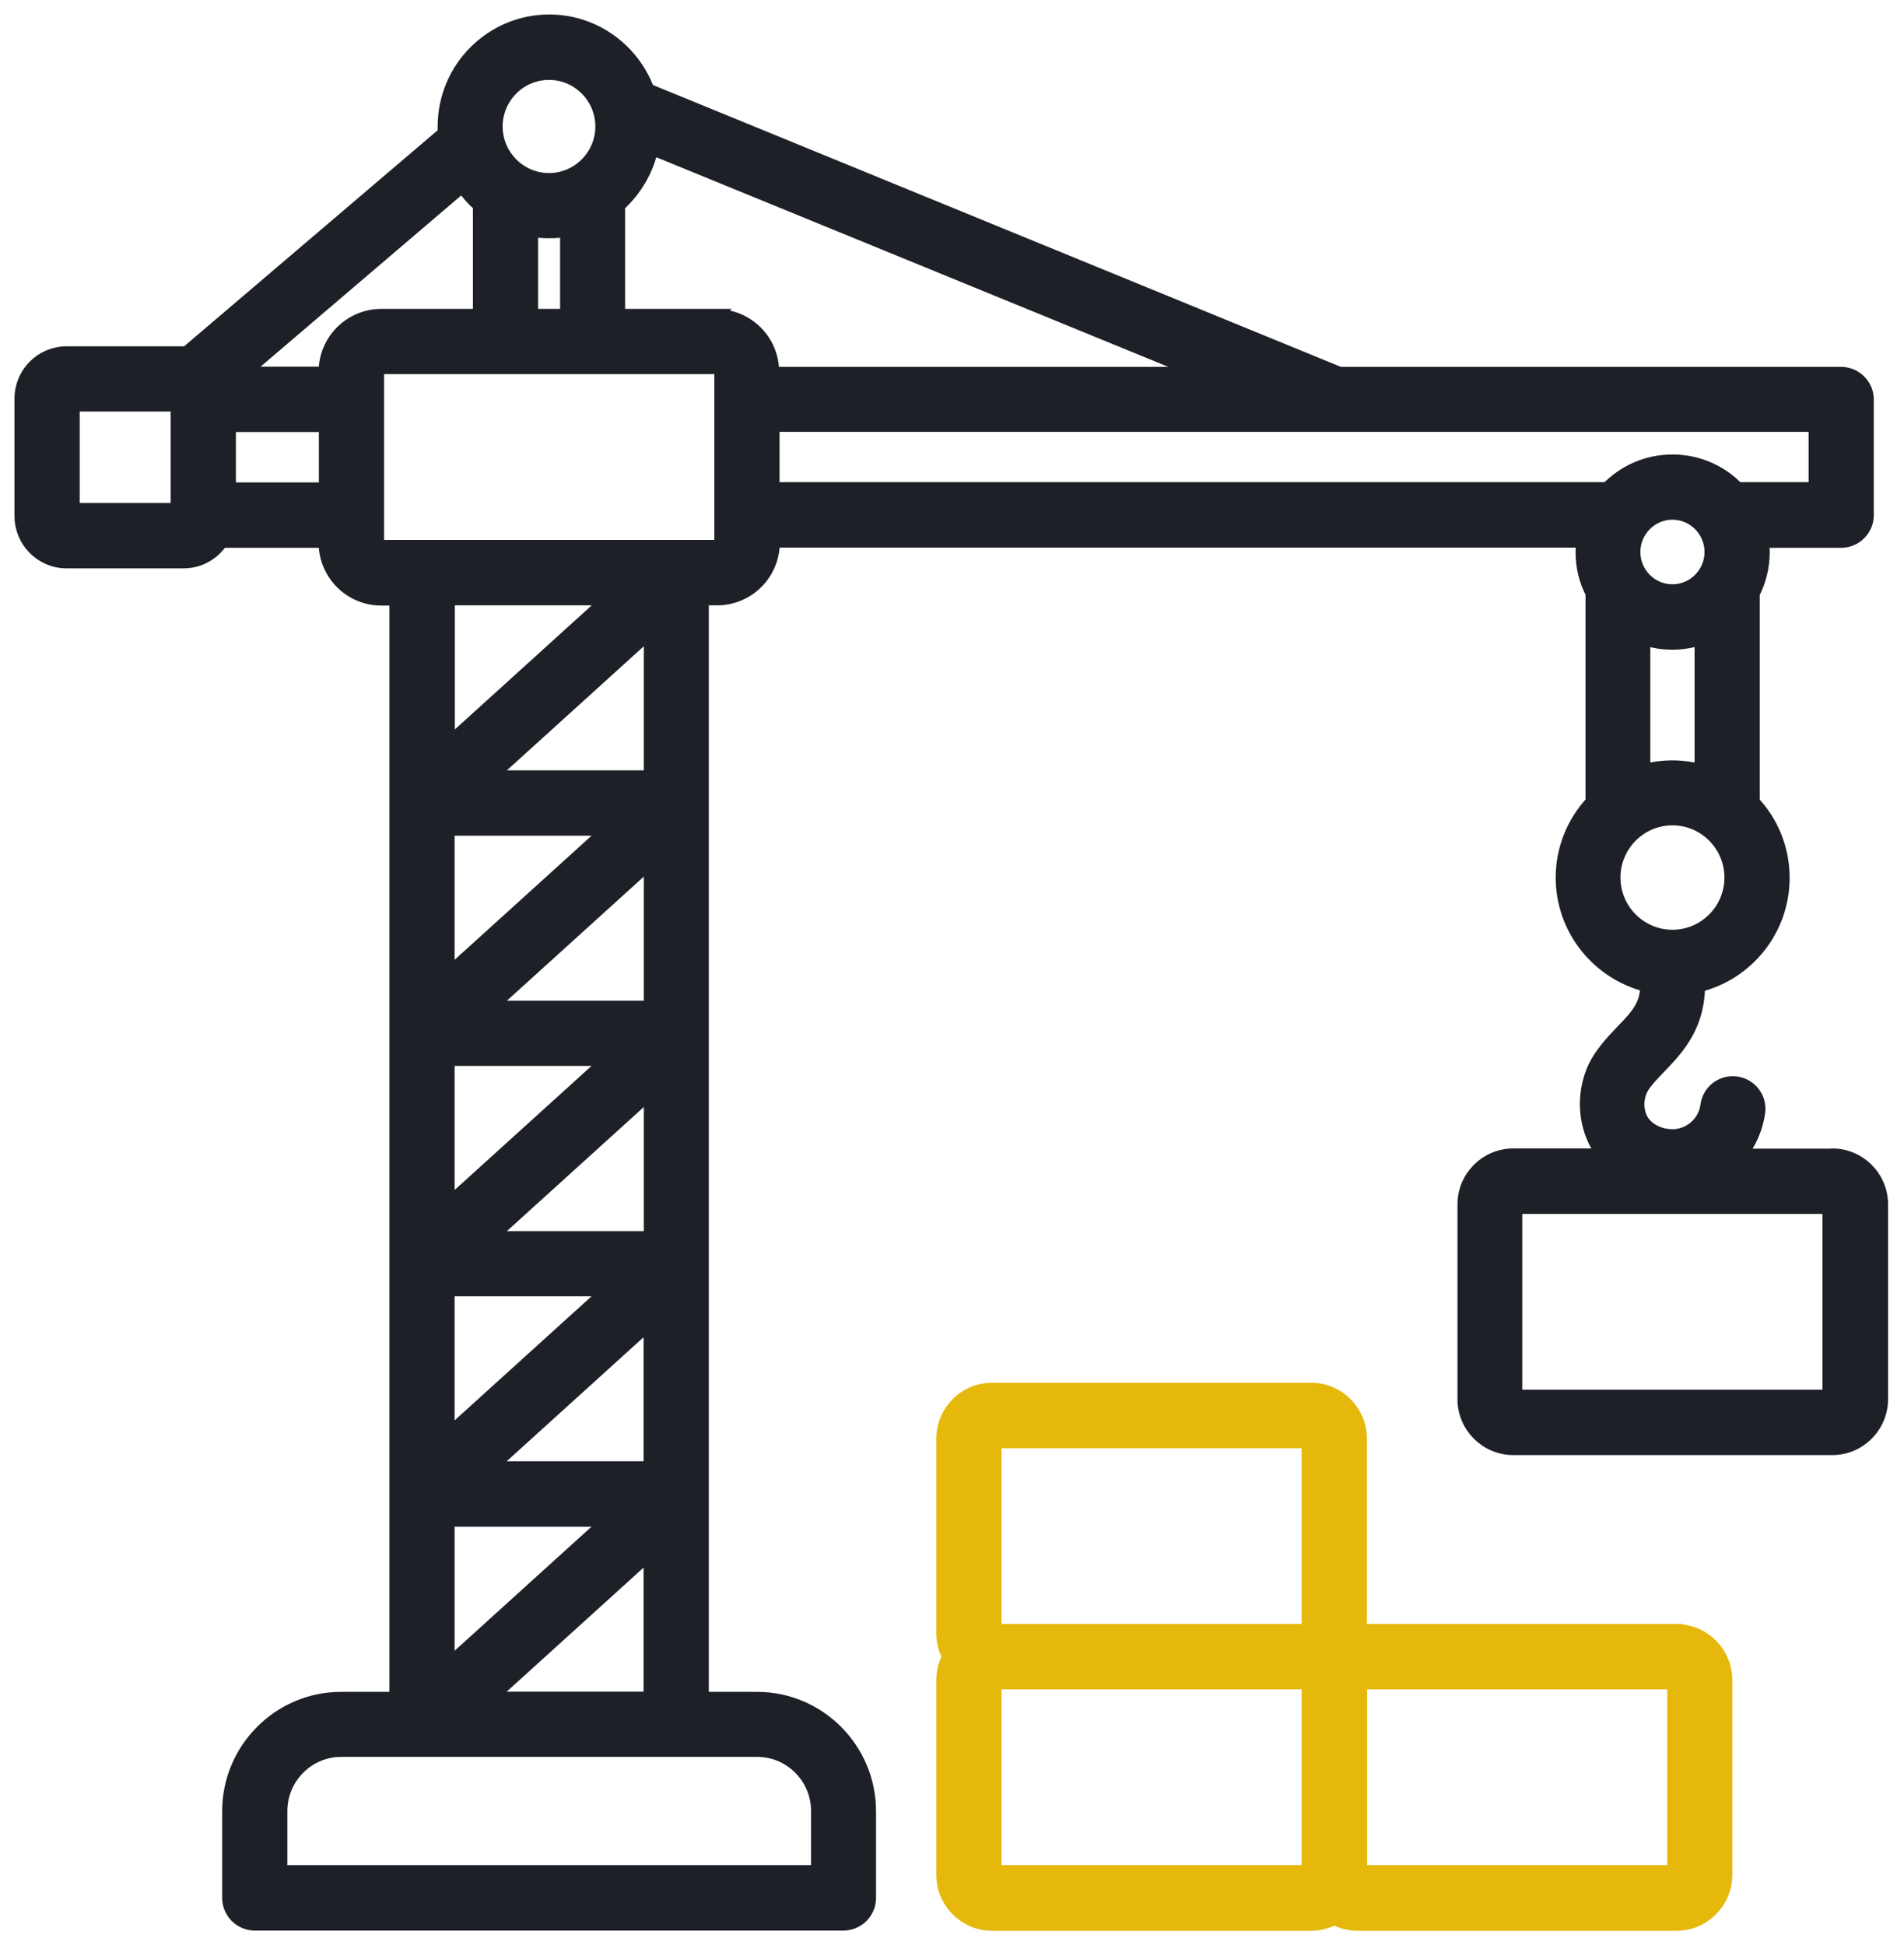
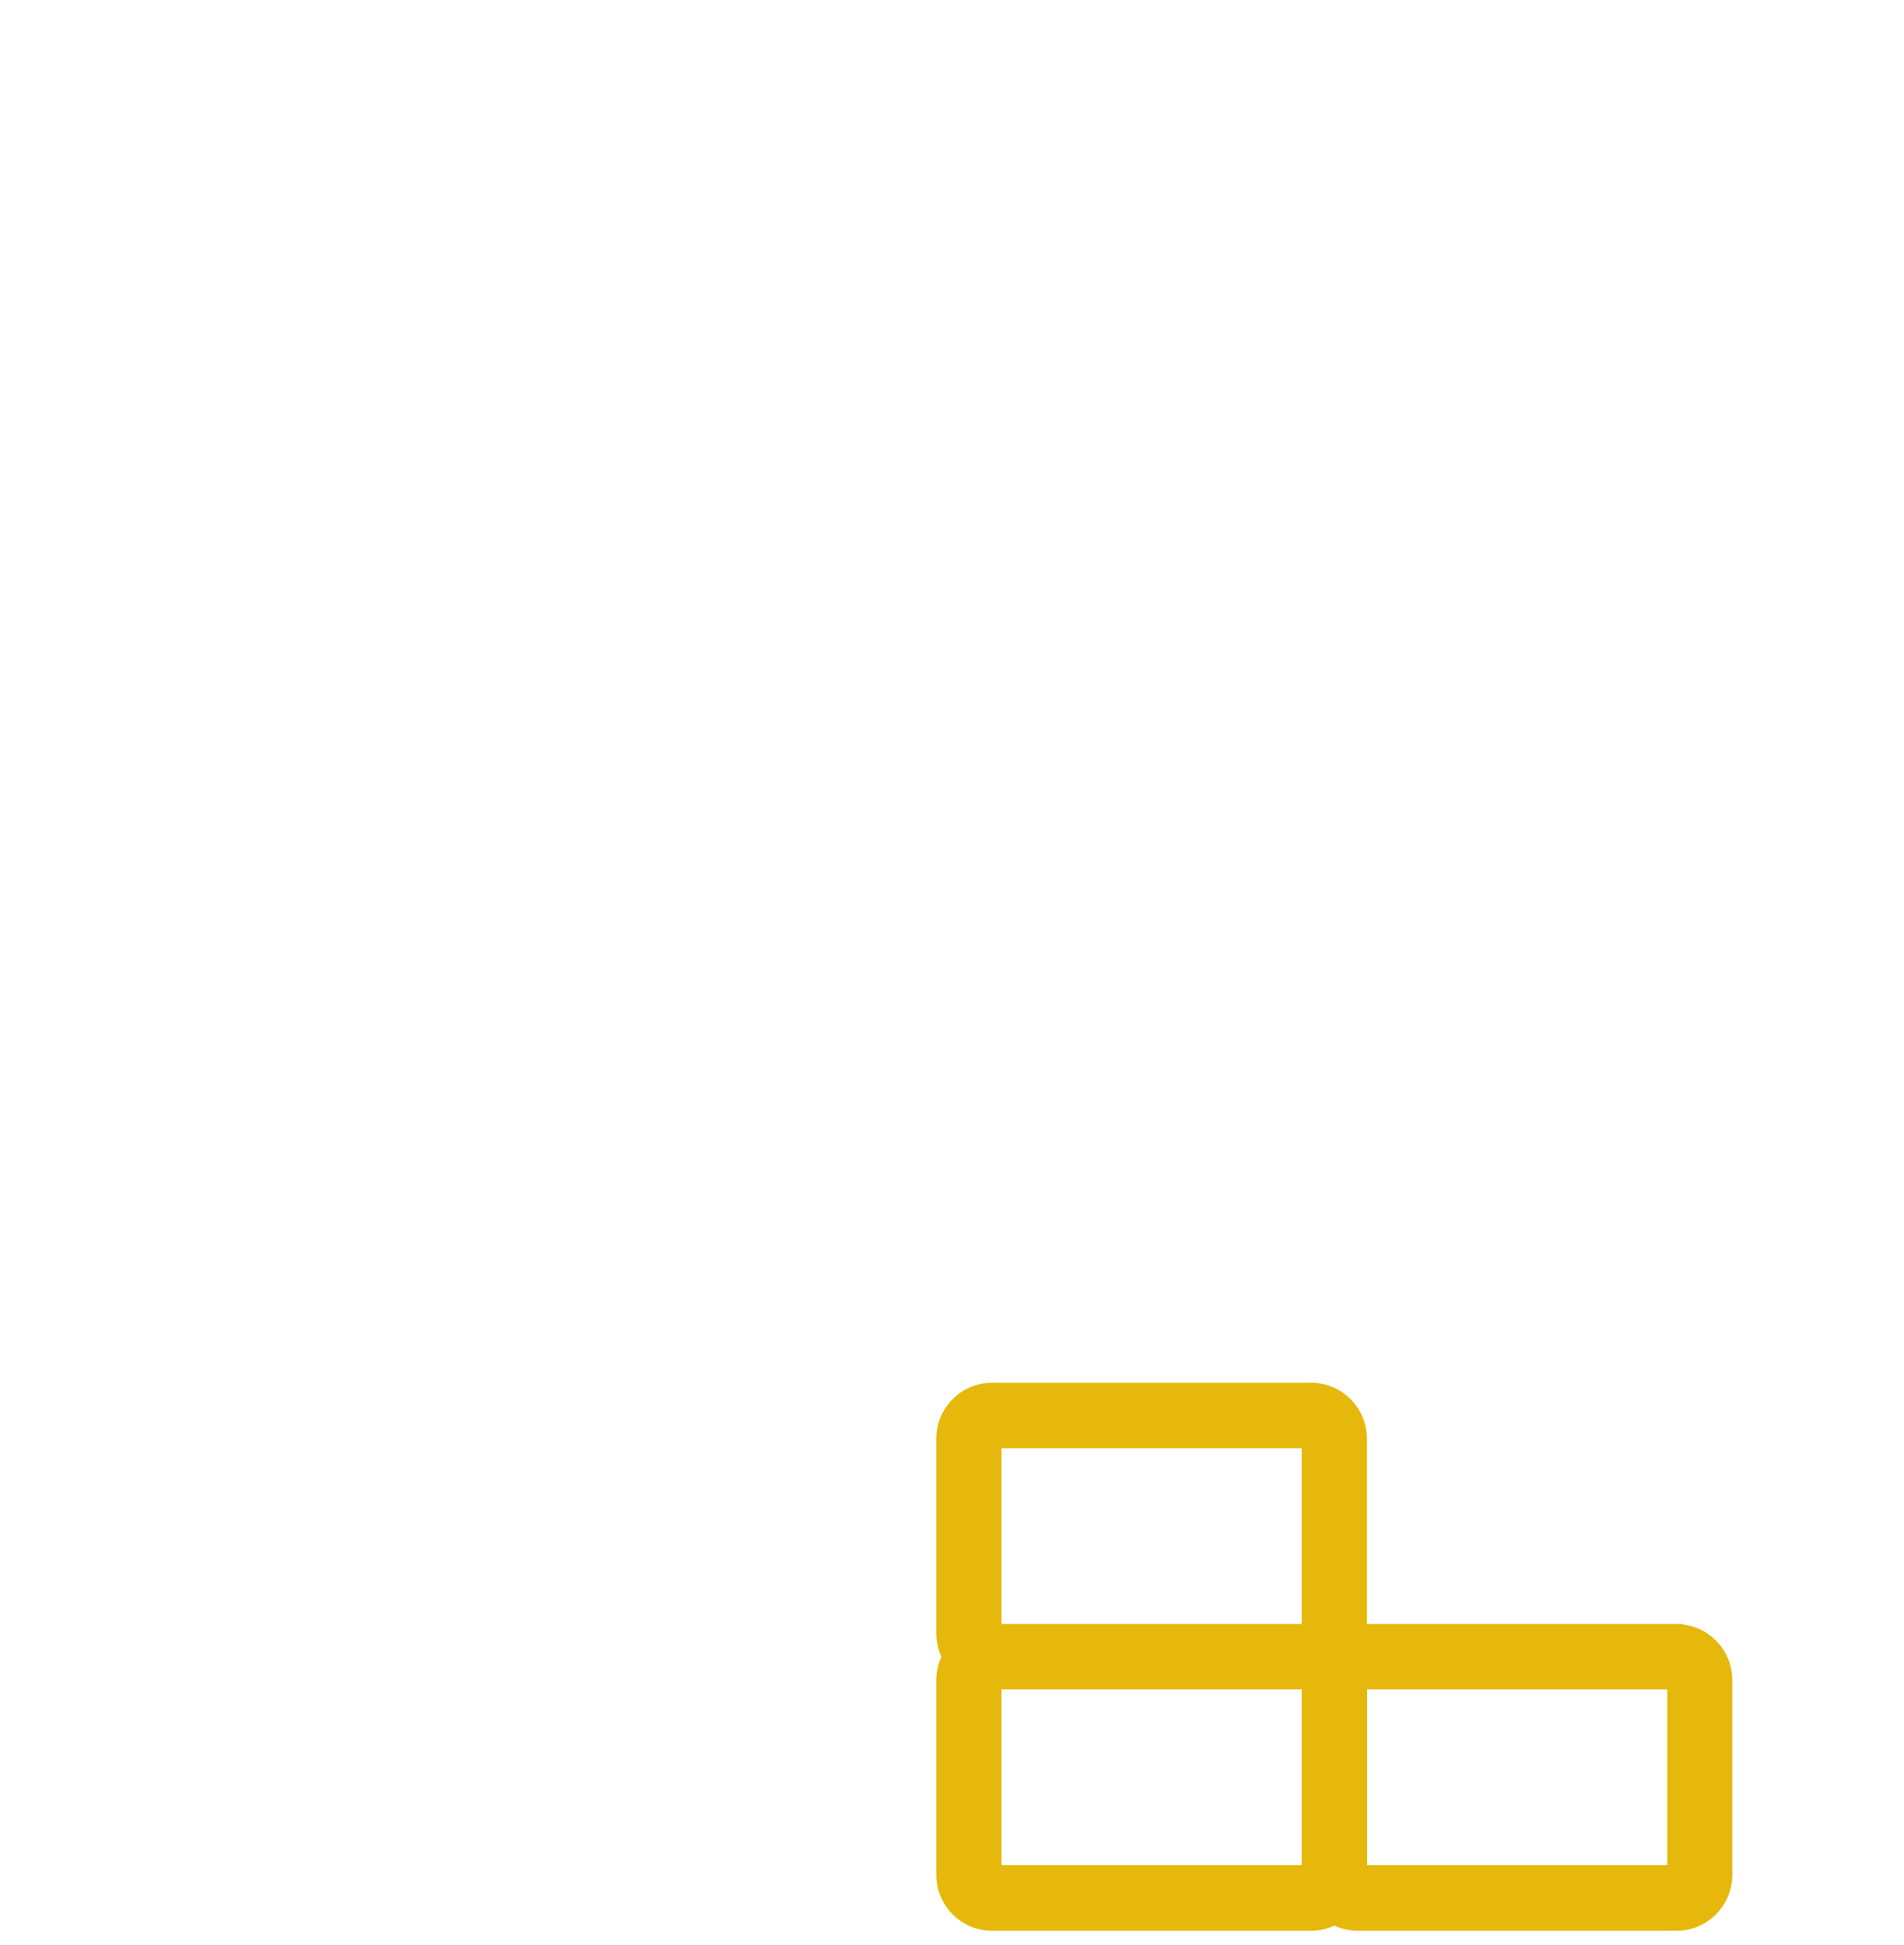
<svg xmlns="http://www.w3.org/2000/svg" width="92" height="94" viewBox="0 0 92 94" fill="none">
  <g id="Group 157">
-     <path id="Vector" d="M88.505 55.807H84.115C84.575 55.222 84.888 54.521 84.993 53.748C85.087 53.047 84.596 52.41 83.895 52.316C83.195 52.221 82.557 52.713 82.463 53.413C82.359 54.239 81.637 54.866 80.811 54.866C80.299 54.866 79.818 54.667 79.505 54.333C79.149 53.946 79.055 53.309 79.275 52.744C79.4 52.41 79.839 51.95 80.226 51.552C80.404 51.364 80.592 51.166 80.759 50.977C81.376 50.267 82.076 49.253 82.087 47.643C84.428 47.068 86.174 44.946 86.174 42.416C86.174 41.005 85.63 39.719 84.731 38.758V28.68C85.034 28.085 85.212 27.405 85.212 26.684C85.212 26.506 85.202 26.339 85.181 26.172H88.965C89.665 26.172 90.24 25.597 90.24 24.896V19.304C90.24 18.604 89.665 18.029 88.965 18.029H64.734L31.315 4.335C30.593 2.39 28.722 1 26.538 1C23.736 1 21.447 3.289 21.447 6.112C21.447 6.216 21.447 6.321 21.457 6.425L9.007 17.035C9.007 17.035 8.913 17.035 8.871 17.035H3.216C1.993 17.035 1 18.029 1 19.262V24.938C1 26.161 1.993 27.165 3.216 27.165H8.871C9.645 27.165 10.314 26.767 10.711 26.172H15.697V26.234C15.697 27.74 16.921 28.963 18.426 28.963H19.116V82.055H16.481C13.481 82.055 11.035 84.512 11.035 87.522V91.714C11.035 92.415 11.61 92.99 12.31 92.99H40.754C41.455 92.99 42.029 92.415 42.029 91.714V87.522C42.029 84.512 39.583 82.055 36.583 82.055H33.949V28.952H34.649C36.155 28.952 37.378 27.729 37.378 26.224V26.161H76.463C76.442 26.328 76.431 26.506 76.431 26.674C76.431 27.395 76.599 28.074 76.912 28.67V38.747C76.024 39.709 75.47 40.995 75.47 42.406C75.47 44.925 77.215 47.047 79.557 47.632C79.546 48.354 79.285 48.803 78.857 49.294C78.731 49.441 78.574 49.608 78.407 49.775C77.864 50.35 77.236 50.998 76.923 51.814C76.4 53.173 76.609 54.699 77.445 55.797H73.118C71.801 55.797 70.724 56.873 70.724 58.201V67.609C70.724 68.936 71.801 70.013 73.118 70.013H88.536C89.853 70.013 90.93 68.936 90.93 67.609V58.201C90.93 56.873 89.853 55.797 88.536 55.797L88.505 55.807ZM80.811 28.534C79.787 28.534 78.961 27.698 78.961 26.674C78.961 25.649 79.797 24.813 80.811 24.813C81.825 24.813 82.662 25.649 82.662 26.674C82.662 27.698 81.825 28.534 80.811 28.534ZM80.811 31.095C81.292 31.095 81.752 31.012 82.181 30.876V37.221C81.742 37.106 81.282 37.043 80.811 37.043C80.341 37.043 79.871 37.106 79.442 37.221V30.876C79.871 31.022 80.341 31.095 80.811 31.095ZM34.629 15.227H29.904V9.927C30.698 9.216 31.273 8.265 31.503 7.188L57.981 18.029H37.346V17.966C37.346 16.46 36.123 15.238 34.618 15.238L34.629 15.227ZM26.527 11.213C26.809 11.213 27.092 11.192 27.363 11.15V15.227H25.701V11.15C25.973 11.192 26.245 11.213 26.527 11.213ZM26.527 3.561C27.928 3.561 29.067 4.711 29.067 6.112C29.067 7.512 27.928 8.662 26.527 8.662C25.126 8.662 23.987 7.512 23.987 6.112C23.987 4.711 25.126 3.561 26.527 3.561ZM23.151 9.927V15.227H18.426C16.921 15.227 15.697 16.45 15.697 17.955V18.018H11.777L22.335 9.007C22.565 9.342 22.837 9.655 23.14 9.917L23.151 9.927ZM8.547 24.604H3.551V19.586H8.547V24.604ZM11.098 23.611V20.579H15.708V23.611H11.098ZM29.37 28.952L21.677 35.925V28.952H29.37ZM31.409 59.79H23.715L31.409 52.817V59.79ZM21.666 51.208H29.36L21.666 58.18V51.208ZM21.666 62.34H29.36L21.666 69.313V62.34ZM31.409 48.657H23.715L31.409 41.684V48.657ZM21.666 47.057V40.085H29.36L21.666 47.057ZM21.666 73.473H29.36L21.666 80.445V73.473ZM23.705 70.912L31.398 63.94V70.912H23.705ZM31.409 37.524H23.715L31.409 30.552V37.524ZM39.489 87.512V90.428H13.586V87.512C13.586 85.902 14.893 84.596 16.492 84.596H36.583C38.183 84.596 39.489 85.902 39.489 87.512ZM23.705 82.045L31.398 75.073V82.045H23.705ZM34.817 26.213C34.817 26.308 34.733 26.391 34.639 26.391H18.436C18.342 26.391 18.259 26.308 18.259 26.213V17.955C18.259 17.861 18.342 17.778 18.436 17.778H34.639C34.733 17.778 34.817 17.861 34.817 17.955V26.213ZM37.367 23.6V20.569H87.69V23.6H83.968C83.174 22.774 82.055 22.262 80.811 22.262C79.567 22.262 78.459 22.774 77.654 23.6H37.357H37.367ZM77.999 42.406C77.999 40.848 79.264 39.583 80.811 39.583C82.359 39.583 83.623 40.848 83.623 42.406C83.623 43.963 82.359 45.228 80.811 45.228C79.264 45.228 77.999 43.963 77.999 42.406ZM88.359 67.452H73.254V58.358H88.359V67.452Z" fill="#1E2027" stroke="#1E2027" stroke-width="0.6" />
    <path id="Vector_2" d="M81.01 78.773H65.748V69.522C65.748 68.194 64.671 67.118 63.354 67.118H47.935C46.618 67.118 45.541 68.194 45.541 69.522V78.93C45.541 79.338 45.646 79.724 45.824 80.059C45.646 80.393 45.541 80.78 45.541 81.188V90.596C45.541 91.923 46.618 93 47.935 93H63.354C63.762 93 64.138 92.895 64.472 92.718C64.807 92.895 65.194 93 65.591 93H81.01C82.327 93 83.404 91.923 83.404 90.596V81.188C83.404 79.86 82.327 78.783 81.01 78.783V78.773ZM48.092 69.679H63.197V78.773H48.092V69.679ZM48.092 81.334H63.197V90.428H48.092V81.334ZM80.863 90.428H65.758V81.334H80.863V90.428Z" fill="#E5B80B" stroke="#E5B80B" stroke-width="0.6" />
  </g>
</svg>